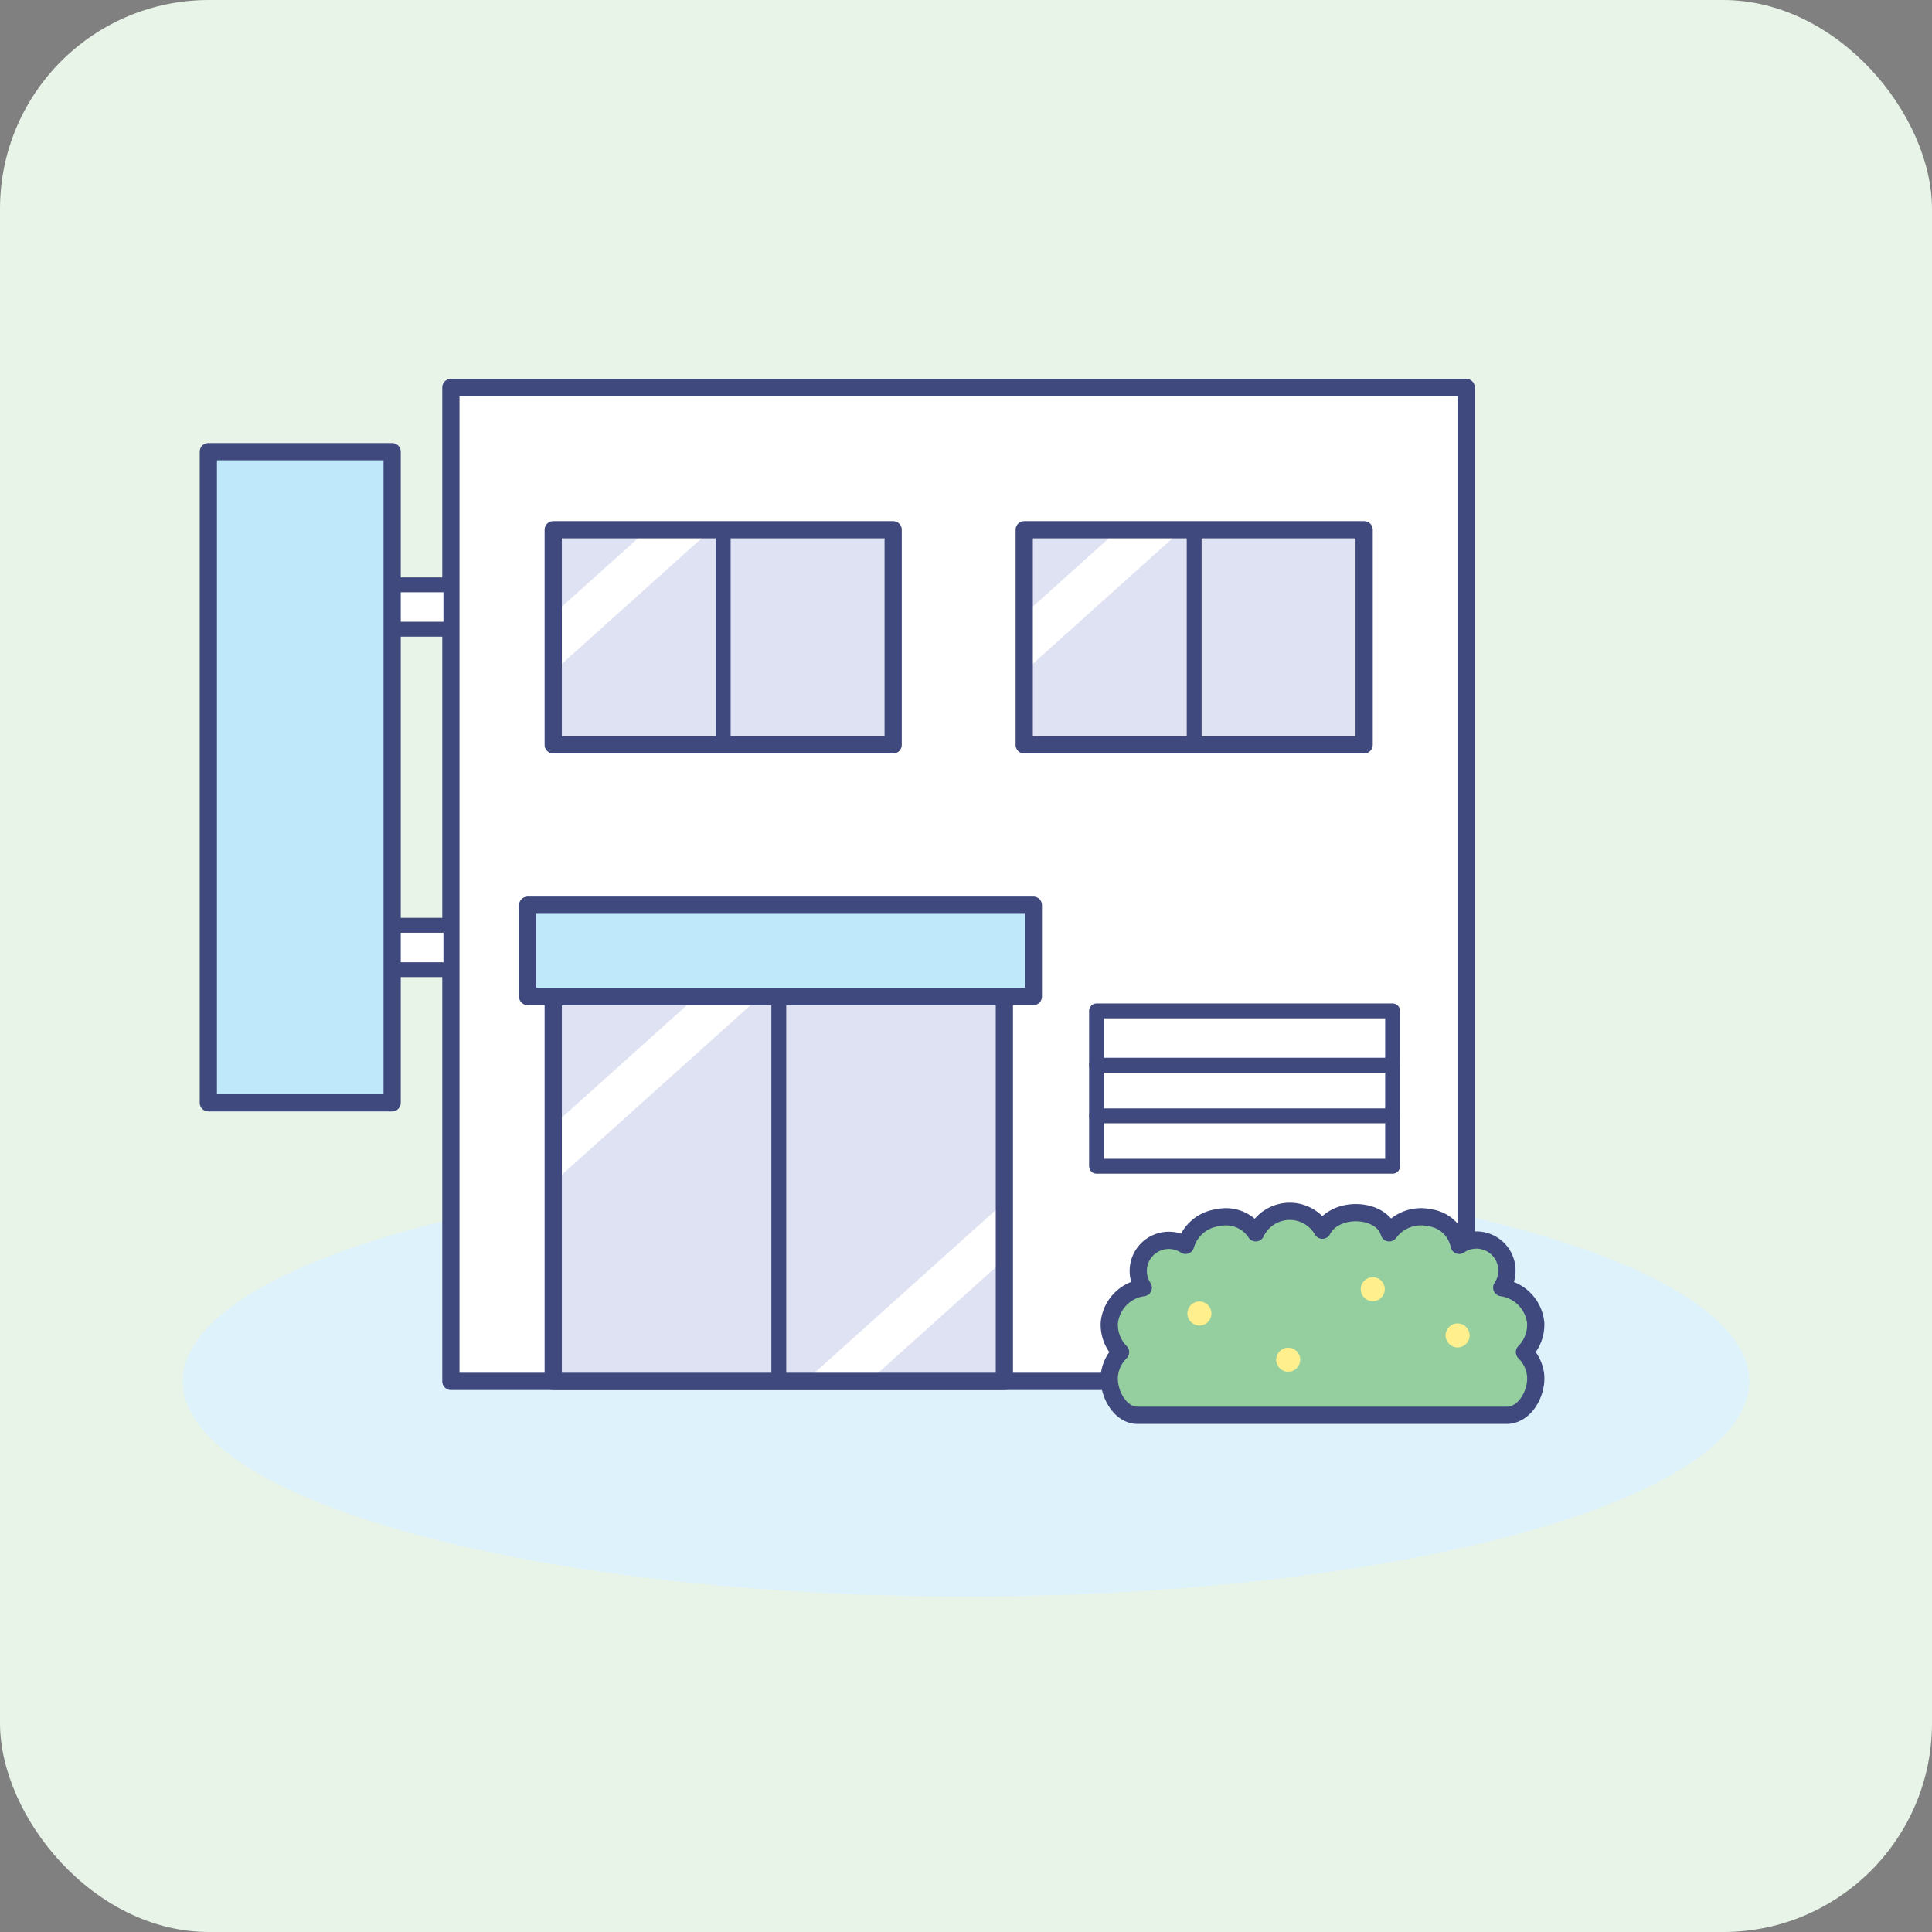
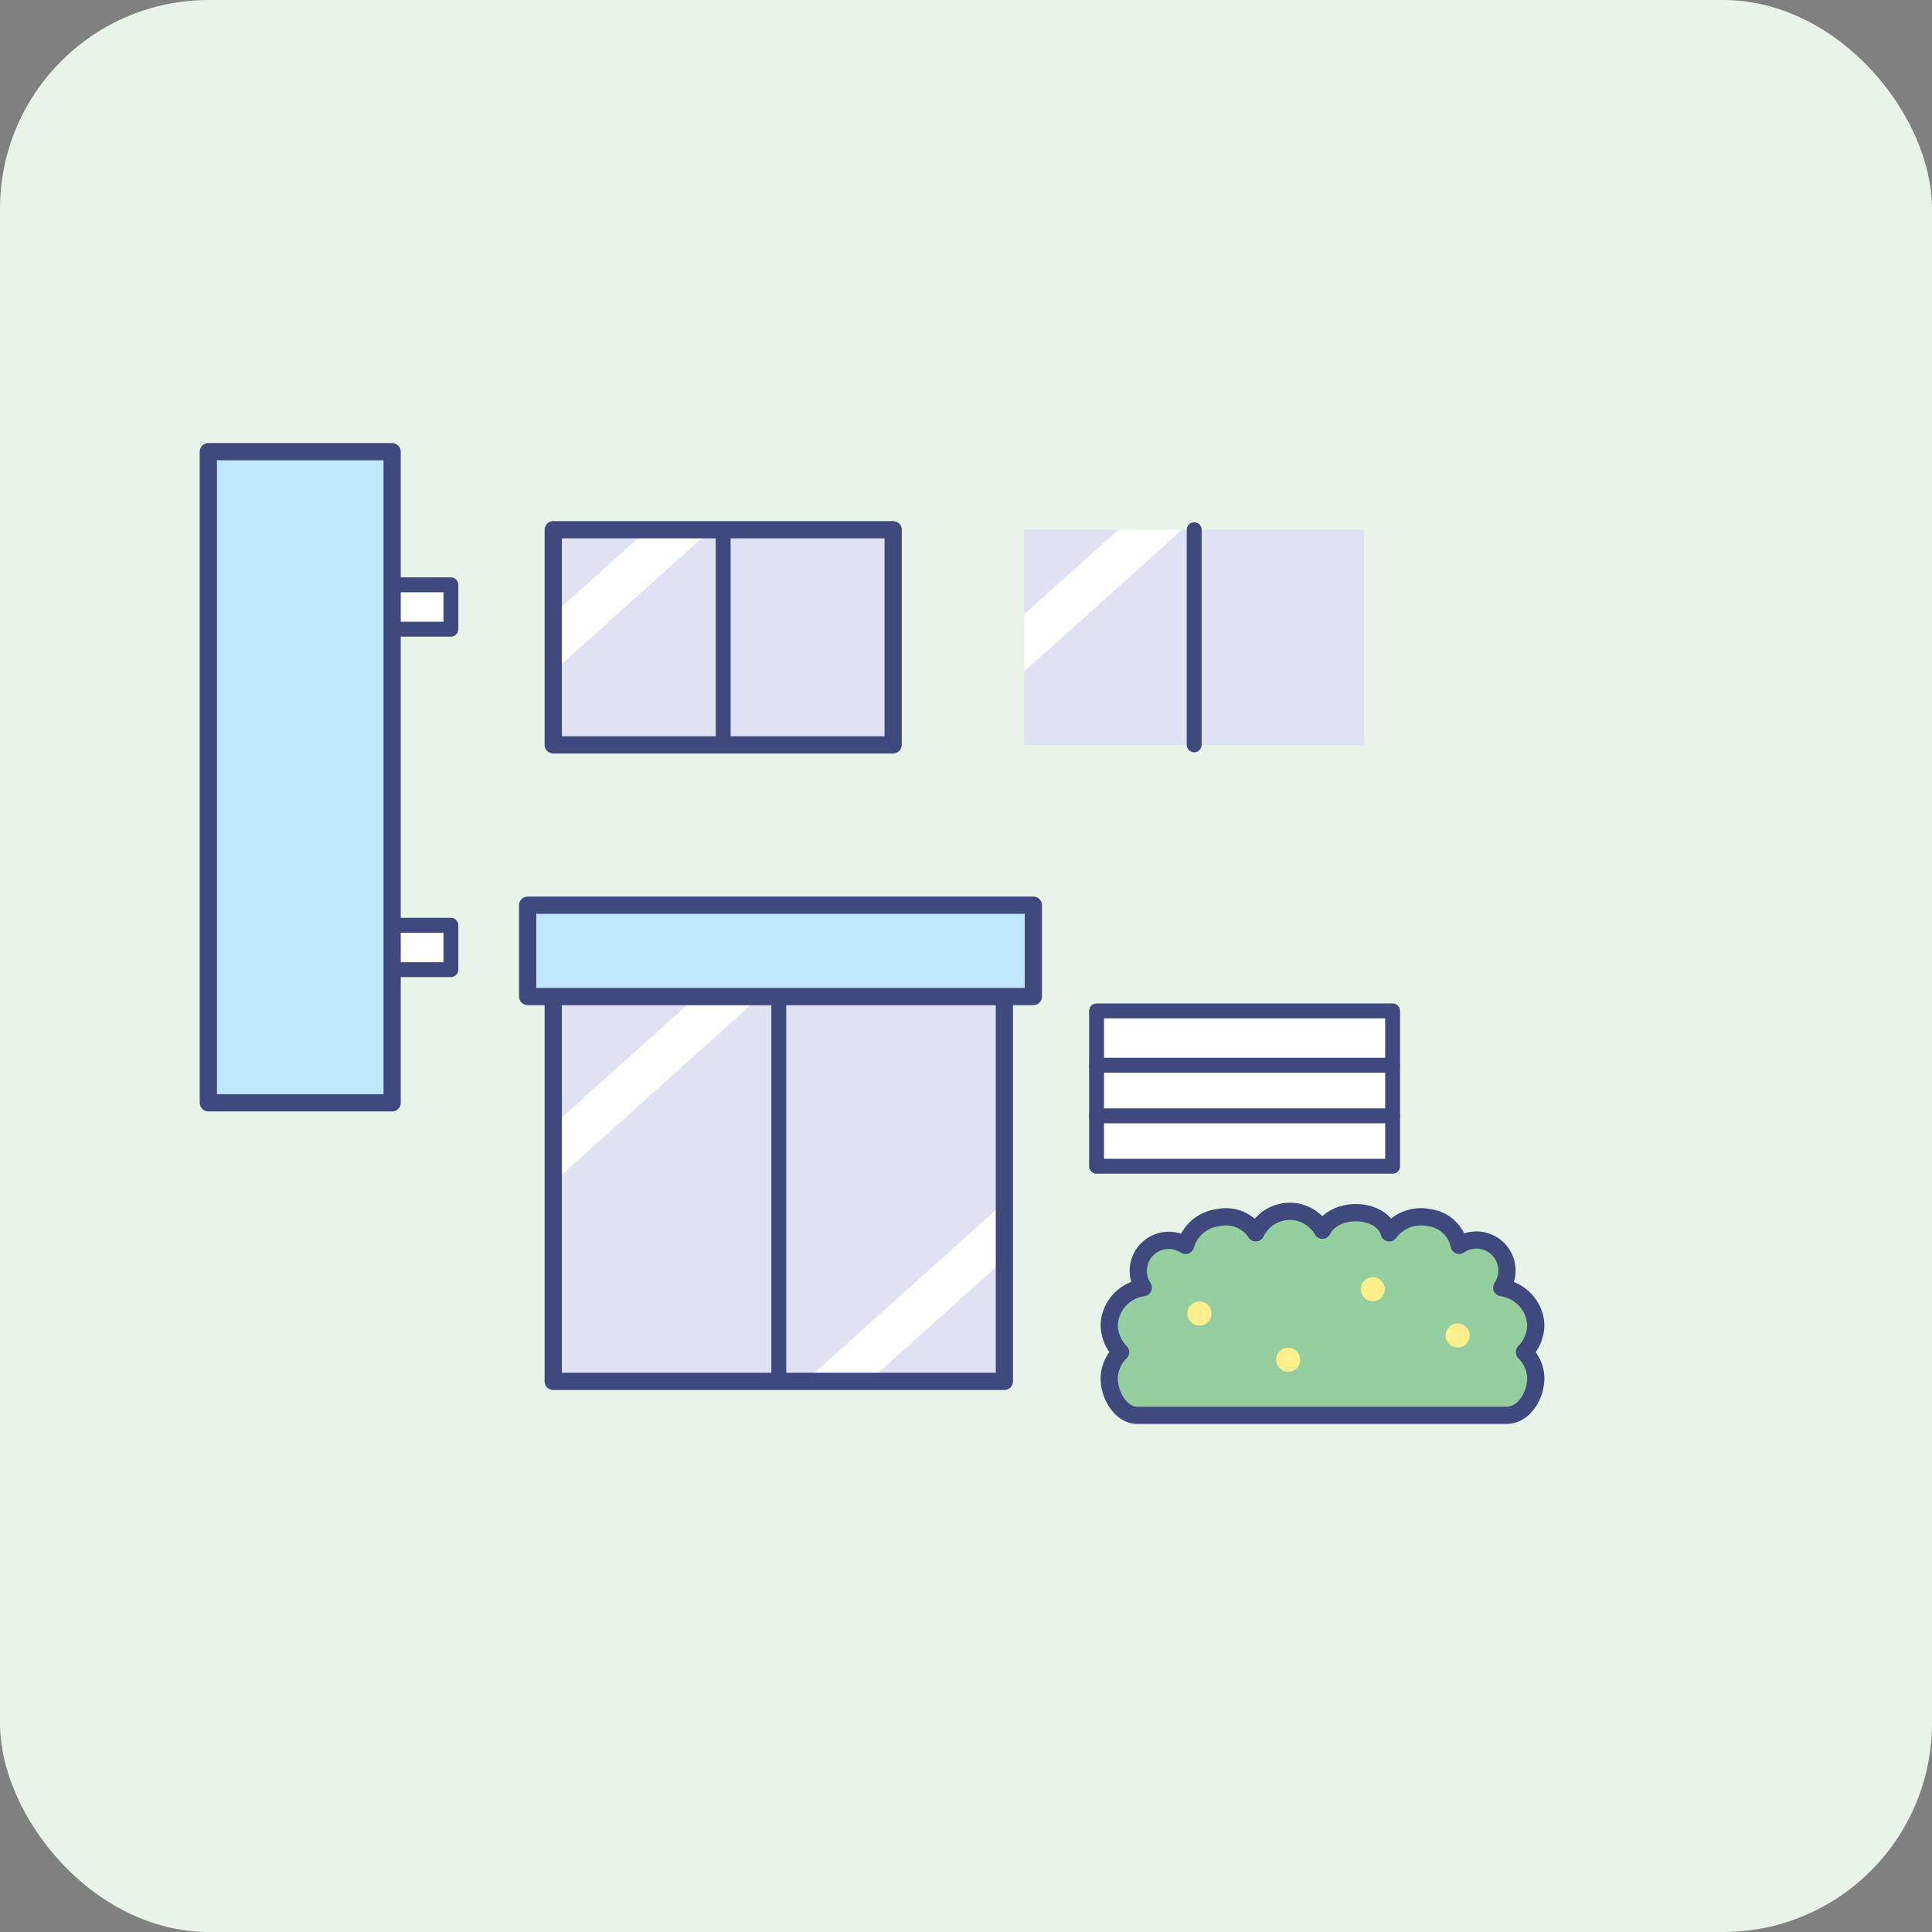
<svg xmlns="http://www.w3.org/2000/svg" viewBox="0 0 74 74">
  <rect x="0" y="0" width="74" height="74" fill="#808080" stroke="none" />
  <defs>
    <style>.cls-1,.cls-8{fill:none;}.cls-2{fill:#e9f4e9;}.cls-3{fill:#def2fb;}.cls-4,.cls-7,.cls-9{fill:#fff;}.cls-10,.cls-13,.cls-4,.cls-8,.cls-9{stroke:#3f497e;stroke-linecap:round;stroke-linejoin:round;}.cls-10,.cls-13,.cls-4,.cls-8{stroke-width:0.66px;}.cls-5{fill:#dfe2f2;}.cls-6{clip-path:url(#clip-path);}.cls-9{stroke-width:0.57px;}.cls-10{fill:#bfe8fb;}.cls-11{clip-path:url(#clip-path-2);}.cls-12{clip-path:url(#clip-path-3);}.cls-13{fill:#95cfa0;}.cls-14{fill:#fff08d;}</style>
    <clipPath id="clip-path">
      <rect class="cls-1" x="21.19" y="38.16" width="17.28" height="14.75" />
    </clipPath>
    <clipPath id="clip-path-2">
      <rect class="cls-1" x="21.19" y="20.29" width="13.02" height="8.24" />
    </clipPath>
    <clipPath id="clip-path-3">
      <rect class="cls-1" x="39.23" y="20.29" width="13.02" height="8.24" />
    </clipPath>
  </defs>
  <g id="Layer_2" data-name="Layer 2">
    <g id="Layer_1-2" data-name="Layer 1">
      <rect class="cls-2" width="74" height="74" rx="8" />
-       <ellipse class="cls-3" cx="37" cy="52.91" rx="30" ry="8.24" />
-       <rect class="cls-4" x="17.27" y="14.84" width="38.89" height="38.07" />
      <rect class="cls-5" x="21.19" y="38.16" width="17.28" height="14.75" />
      <g class="cls-6">
        <rect class="cls-7" x="34.04" y="43.05" width="1.63" height="14.7" transform="translate(49.04 -9.21) rotate(48.06)" />
        <rect class="cls-7" x="23.05" y="35.88" width="1.63" height="11.82" transform="translate(39 -3.89) rotate(48.06)" />
      </g>
      <rect class="cls-8" x="21.19" y="38.16" width="17.28" height="14.75" />
      <line class="cls-9" x1="29.83" y1="52.91" x2="29.83" y2="38.16" />
      <rect class="cls-10" x="20.21" y="34.67" width="19.37" height="3.5" />
      <rect class="cls-5" x="21.19" y="20.29" width="13.02" height="8.24" />
      <g class="cls-11">
        <rect class="cls-7" x="23.09" y="16.27" width="1.63" height="11.82" transform="translate(24.43 -10.42) rotate(48.06)" />
      </g>
      <rect class="cls-8" x="21.19" y="20.29" width="13.02" height="8.24" />
      <line class="cls-9" x1="27.7" y1="28.53" x2="27.7" y2="20.29" />
      <rect class="cls-5" x="39.23" y="20.29" width="13.02" height="8.24" />
      <g class="cls-12">
        <rect class="cls-7" x="41.13" y="16.27" width="1.63" height="11.82" transform="translate(30.41 -23.84) rotate(48.06)" />
      </g>
-       <rect class="cls-8" x="39.23" y="20.29" width="13.02" height="8.24" />
      <line class="cls-9" x1="45.74" y1="28.53" x2="45.74" y2="20.29" />
      <rect class="cls-9" x="15.3" y="35.17" width="1.7" height="2.25" transform="translate(-20.15 52.44) rotate(-90)" />
      <rect class="cls-9" x="15.3" y="22.13" width="1.7" height="2.25" transform="translate(-7.11 39.4) rotate(-90)" />
      <rect class="cls-10" x="-0.97" y="26.26" width="24.94" height="7.04" transform="translate(-18.28 41.27) rotate(-90)" />
      <rect class="cls-9" x="42" y="38.72" width="11.34" height="5.95" />
      <line class="cls-9" x1="42" y1="40.8" x2="53.34" y2="40.8" />
      <line class="cls-9" x1="42" y1="42.74" x2="53.34" y2="42.74" />
      <path class="cls-13" d="M57.73,54.21H43.57c-.67,0-1.13-.84-1.08-1.52a1.47,1.47,0,0,1,.43-.9,1.49,1.49,0,0,1-.43-1.13,1.51,1.51,0,0,1,1.3-1.34,1.17,1.17,0,0,1,1.62-1.62,1.48,1.48,0,0,1,1.24-1.06,1.37,1.37,0,0,1,1.45.58,1.44,1.44,0,0,1,2.55-.1c.49-.95,2.28-.87,2.56.1a1.51,1.51,0,0,1,1.54-.58,1.34,1.34,0,0,1,1.14,1.06,1.17,1.17,0,0,1,1.63,1.62,1.52,1.52,0,0,1,1.3,1.34,1.49,1.49,0,0,1-.43,1.13,1.47,1.47,0,0,1,.43.9C58.87,53.37,58.41,54.19,57.73,54.21Z" />
      <circle class="cls-14" cx="45.94" cy="50.31" r="0.46" />
      <circle class="cls-14" cx="49.34" cy="52.08" r="0.46" />
      <circle class="cls-14" cx="52.58" cy="49.38" r="0.46" />
      <circle class="cls-14" cx="55.83" cy="51.15" r="0.46" />
    </g>
  </g>
</svg>